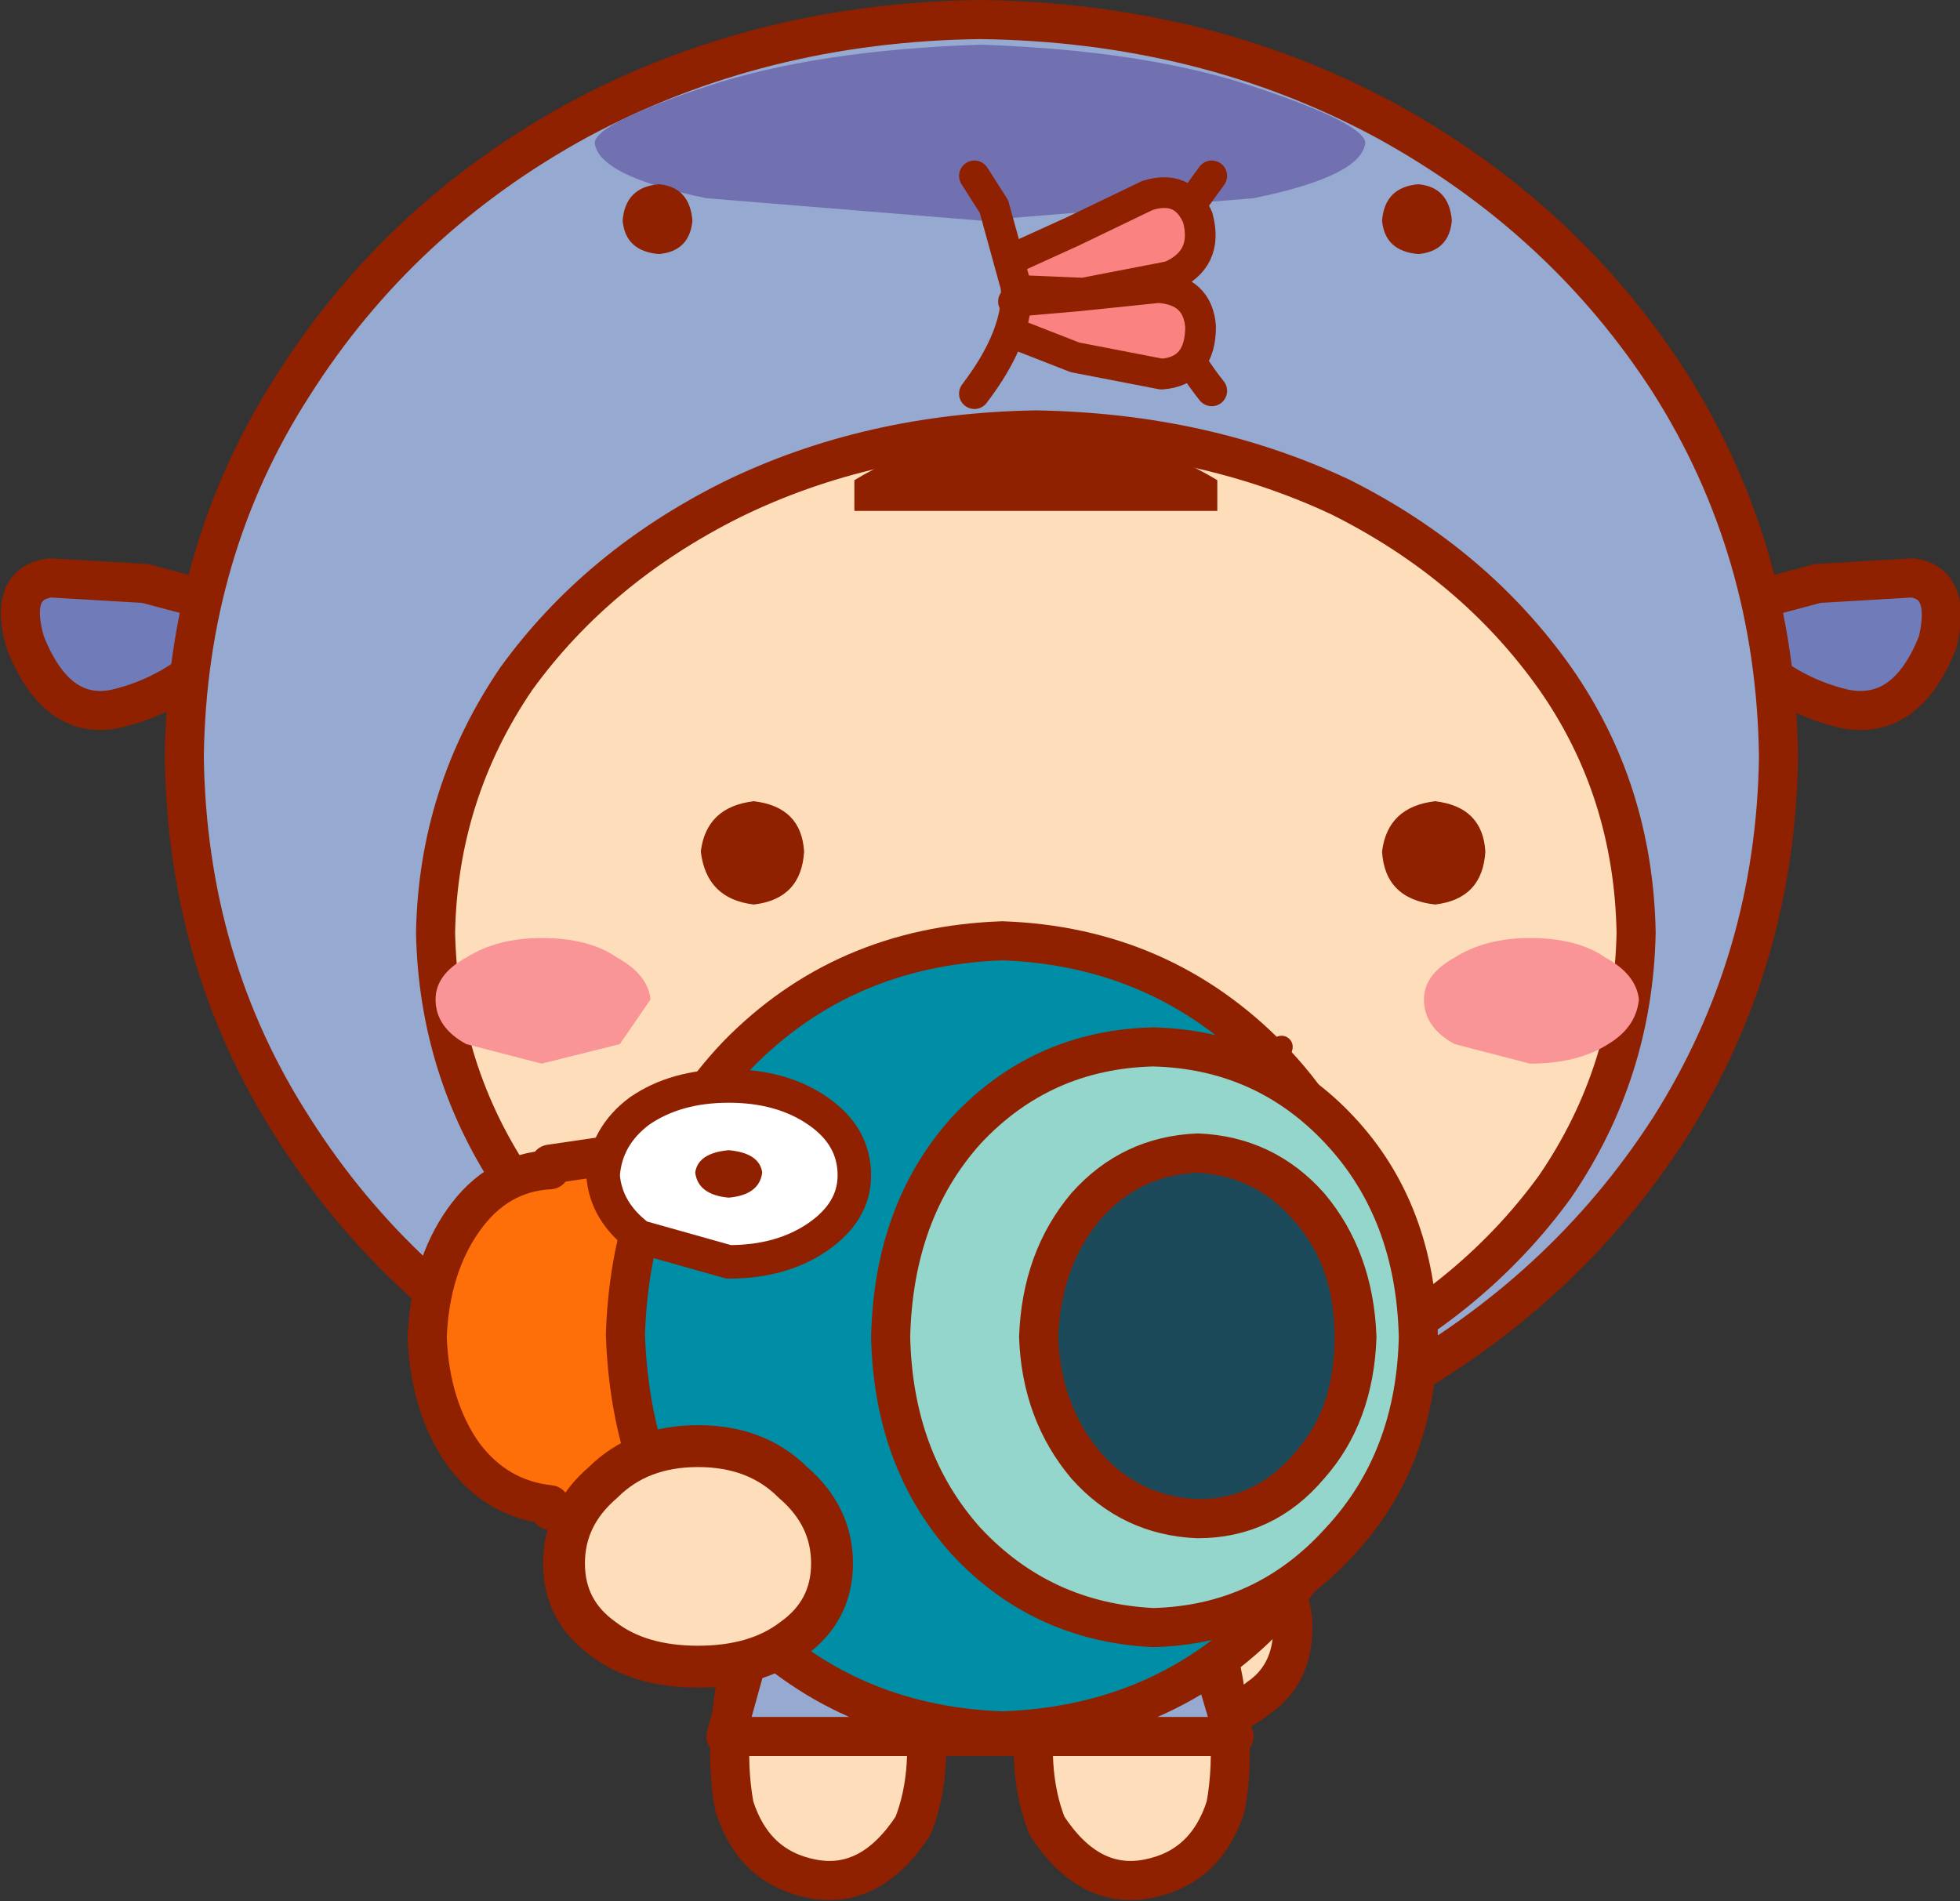
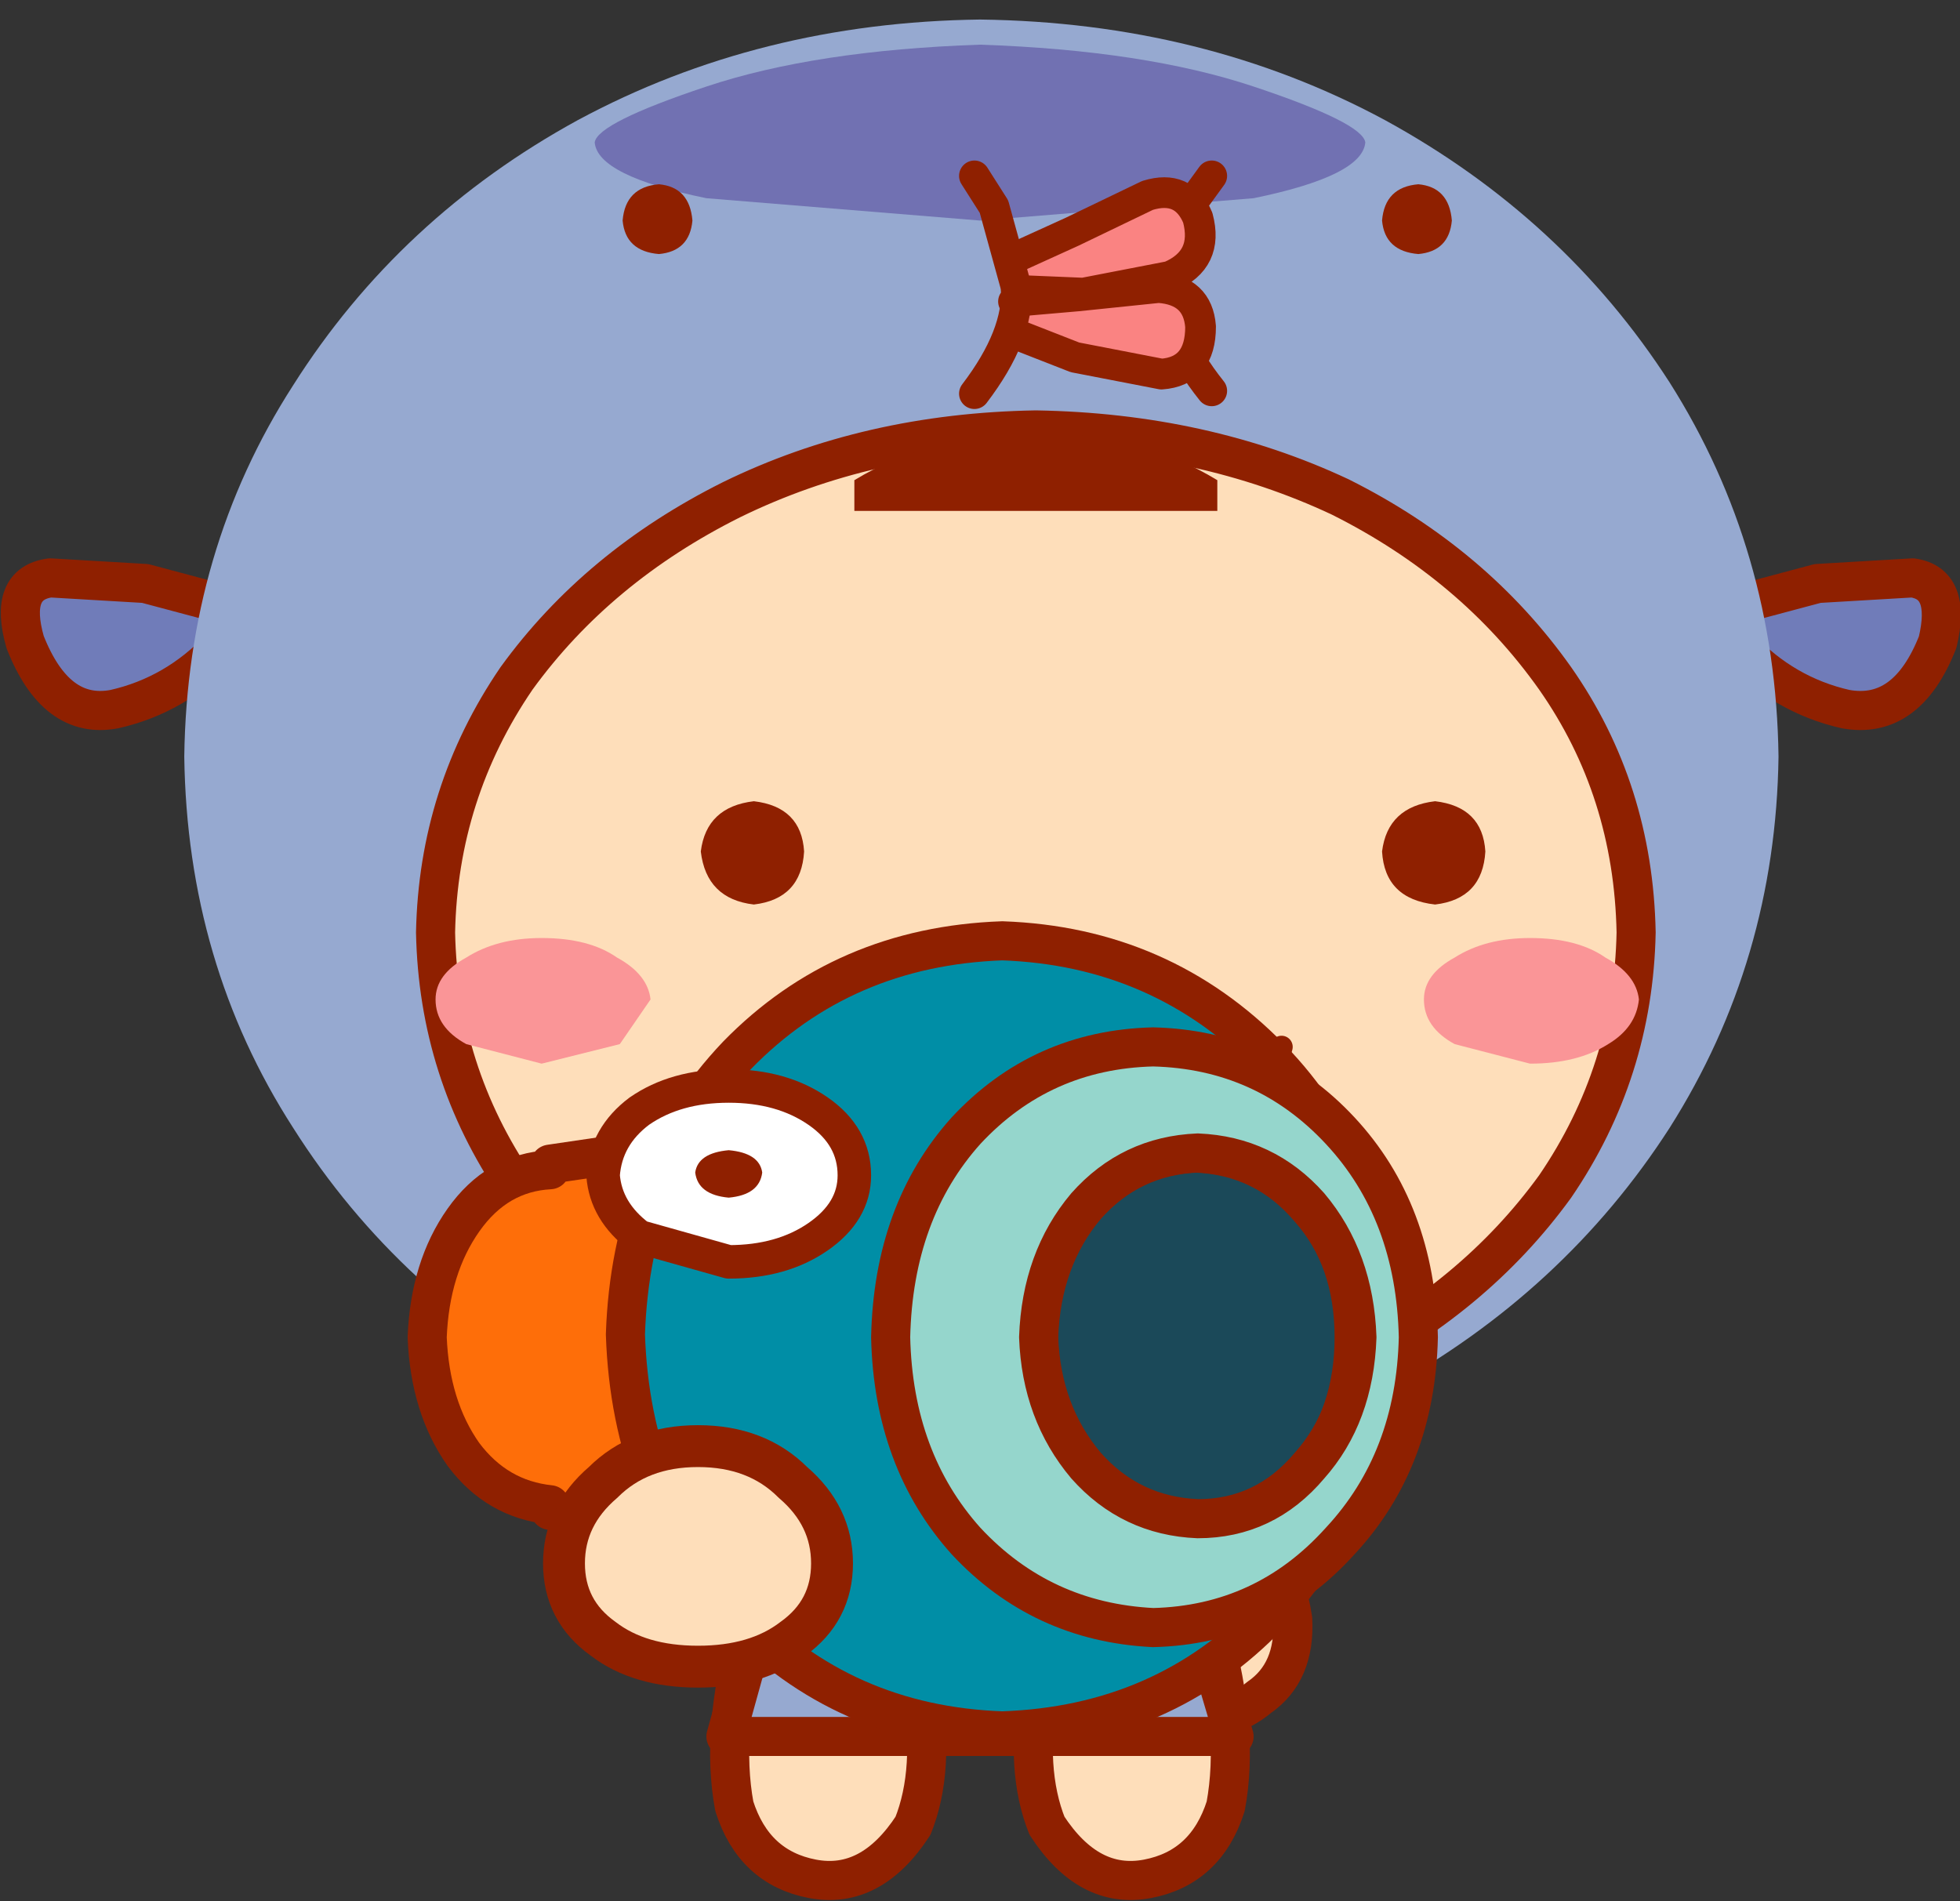
<svg xmlns="http://www.w3.org/2000/svg" height="34.05px" width="35.1px">
  <rect width="100%" height="100%" fill="#333333" stroke="none" />
  <g transform="matrix(1.0, 0.0, 0.0, 1.0, 7.3, 15.75)">
    <path d="M15.85 13.25 Q15.9 14.2 15.25 14.65 14.65 15.15 13.85 15.0 13.1 14.85 12.75 13.85 L12.3 11.7 Q12.15 10.8 11.3 9.6 L12.15 8.7 Q13.35 9.45 14.5 10.65 15.65 11.9 15.85 13.25" fill="#fedeba" fill-rule="evenodd" stroke="none" />
    <path d="M15.85 13.25 Q15.9 14.2 15.25 14.65 14.65 15.15 13.85 15.0 13.1 14.85 12.75 13.85 L12.3 11.7 Q12.15 10.8 11.3 9.6 L12.15 8.7 Q13.35 9.45 14.5 10.65 15.65 11.9 15.85 13.25 Z" fill="none" stroke="#8f2000" stroke-linecap="round" stroke-linejoin="round" stroke-width="0.7" />
    <path d="M8.8 12.0 L9.2 14.5 Q9.45 15.95 9.05 16.95 8.3 18.1 7.25 17.9 6.2 17.7 5.85 16.6 5.6 15.25 6.1 13.45 6.65 11.7 7.45 10.6 L8.8 12.0" fill="#fedeba" fill-rule="evenodd" stroke="none" />
    <path d="M7.45 10.6 Q6.65 11.7 6.1 13.45 5.6 15.25 5.85 16.6 6.2 17.7 7.25 17.9 8.3 18.1 9.05 16.95 9.45 15.95 9.2 14.5 L8.8 12.0" fill="none" stroke="#8f2000" stroke-linecap="round" stroke-linejoin="round" stroke-width="0.7" />
    <path d="M13.05 10.6 Q13.85 11.7 14.4 13.45 14.9 15.25 14.65 16.6 14.3 17.7 13.25 17.9 12.2 18.1 11.45 16.95 11.05 15.95 11.3 14.5 L11.7 12.0 13.05 10.6" fill="#fedeba" fill-rule="evenodd" stroke="none" />
    <path d="M13.05 10.6 Q13.85 11.7 14.4 13.45 14.9 15.25 14.65 16.6 14.3 17.7 13.25 17.9 12.2 18.1 11.45 16.95 11.05 15.95 11.3 14.5 L11.7 12.0" fill="none" stroke="#8f2000" stroke-linecap="round" stroke-linejoin="round" stroke-width="0.7" />
    <path d="M12.4 7.25 L14.8 15.35 5.7 15.35 7.6 8.5 12.4 7.25" fill="#96a9d0" fill-rule="evenodd" stroke="none" />
    <path d="M7.6 8.5 L5.7 15.35 14.8 15.35 12.4 7.25" fill="none" stroke="#8f2000" stroke-linecap="round" stroke-linejoin="round" stroke-width="0.7" />
-     <path d="M13.2 13.05 L12.65 13.65 11.25 13.9 9.85 13.65 Q9.3 13.4 9.3 13.05 9.3 12.65 9.85 12.4 L11.25 12.15 12.65 12.4 Q13.2 12.65 13.2 13.05" fill="#7171b2" fill-rule="evenodd" stroke="none" />
    <path d="M-3.35 -4.15 Q-4.15 -3.3 -5.25 -3.05 -6.3 -2.85 -6.85 -4.25 -7.15 -5.3 -6.4 -5.4 L-4.7 -5.3 -3.2 -4.9 -3.35 -4.15" fill="#707cb9" fill-rule="evenodd" stroke="none" />
    <path d="M-3.2 -4.9 L-4.7 -5.3 -6.4 -5.4 Q-7.15 -5.3 -6.85 -4.25 -6.3 -2.85 -5.25 -3.05 -4.15 -3.3 -3.35 -4.15" fill="none" stroke="#8f2000" stroke-linecap="round" stroke-linejoin="round" stroke-width="0.7" />
    <path d="M23.75 -4.9 L25.25 -5.3 26.95 -5.4 Q27.65 -5.3 27.4 -4.25 26.85 -2.85 25.75 -3.05 24.65 -3.3 23.85 -4.15 L23.75 -4.9" fill="#707cb9" fill-rule="evenodd" stroke="none" />
    <path d="M23.75 -4.9 L25.25 -5.3 26.95 -5.4 Q27.65 -5.3 27.4 -4.25 26.85 -2.85 25.75 -3.05 24.65 -3.3 23.85 -4.15" fill="none" stroke="#8f2000" stroke-linecap="round" stroke-linejoin="round" stroke-width="0.7" />
    <path d="M24.55 -2.2 Q24.5 1.45 22.6 4.45 20.7 7.4 17.5 9.15 14.3 10.95 10.3 11.0 6.3 10.95 3.1 9.2 -0.15 7.45 -2.05 4.45 -3.95 1.5 -4.0 -2.2 -3.95 -5.9 -2.05 -8.85 -0.15 -11.85 3.05 -13.6 6.3 -15.35 10.25 -15.4 14.25 -15.35 17.5 -13.6 20.7 -11.85 22.6 -8.9 24.5 -5.9 24.55 -2.2" fill="#96a9d0" fill-rule="evenodd" stroke="none" />
-     <path d="M24.55 -2.2 Q24.5 1.45 22.6 4.45 20.7 7.4 17.5 9.15 14.3 10.95 10.3 11.0 6.3 10.95 3.1 9.2 -0.15 7.45 -2.05 4.45 -3.95 1.5 -4.0 -2.2 -3.95 -5.9 -2.05 -8.85 -0.15 -11.85 3.05 -13.6 6.3 -15.35 10.25 -15.4 14.25 -15.35 17.5 -13.6 20.7 -11.85 22.6 -8.9 24.5 -5.9 24.55 -2.2 Z" fill="none" stroke="#8f2000" stroke-linecap="round" stroke-linejoin="round" stroke-width="0.7" />
    <path d="M22.0 0.95 Q21.95 3.45 20.55 5.5 19.1 7.5 16.7 8.7 14.25 9.9 11.25 9.95 8.25 9.9 5.85 8.7 3.4 7.5 1.95 5.5 0.55 3.45 0.5 0.95 0.55 -1.55 1.95 -3.6 3.4 -5.6 5.8 -6.8 8.25 -8.0 11.25 -8.05 14.25 -8.0 16.7 -6.85 19.1 -5.65 20.55 -3.6 21.95 -1.6 22.0 0.95" fill="#fedeba" fill-rule="evenodd" stroke="none" />
    <path d="M22.0 0.95 Q21.95 3.45 20.55 5.5 19.1 7.5 16.7 8.7 14.25 9.9 11.25 9.95 8.25 9.9 5.85 8.7 3.4 7.5 1.95 5.5 0.55 3.45 0.5 0.95 0.55 -1.55 1.95 -3.6 3.4 -5.6 5.8 -6.8 8.25 -8.0 11.25 -8.05 14.25 -8.0 16.7 -6.85 19.1 -5.65 20.55 -3.6 21.95 -1.6 22.0 0.95 Z" fill="none" stroke="#8f2000" stroke-linecap="round" stroke-linejoin="round" stroke-width="0.7" />
    <path d="M7.1 -0.5 Q7.05 0.35 6.2 0.45 5.35 0.35 5.25 -0.5 5.35 -1.3 6.2 -1.4 7.05 -1.3 7.1 -0.5" fill="#8f2000" fill-rule="evenodd" stroke="none" />
    <path d="M19.3 -0.5 Q19.25 0.35 18.4 0.45 17.5 0.35 17.45 -0.5 17.55 -1.3 18.4 -1.4 19.25 -1.3 19.3 -0.5" fill="#8f2000" fill-rule="evenodd" stroke="none" />
    <path d="M4.35 2.15 L3.8 2.95 2.4 3.3 1.05 2.95 Q0.5 2.65 0.5 2.15 0.5 1.7 1.05 1.4 1.6 1.05 2.4 1.05 3.25 1.05 3.75 1.4 4.3 1.7 4.35 2.15" fill="#fa9597" fill-rule="evenodd" stroke="none" />
    <path d="M22.05 2.15 Q22.0 2.65 21.5 2.95 20.95 3.3 20.1 3.3 L18.75 2.95 Q18.2 2.65 18.2 2.15 18.2 1.7 18.75 1.4 19.3 1.05 20.1 1.05 20.95 1.05 21.45 1.4 22.0 1.7 22.05 2.15" fill="#fa9597" fill-rule="evenodd" stroke="none" />
    <path d="M15.65 3.0 L15.4 3.9 Q15.25 4.75 15.8 5.65" fill="none" stroke="#8f2000" stroke-linecap="round" stroke-linejoin="round" stroke-width="0.4" />
    <path d="M10.9 3.0 L11.15 3.9 Q11.3 4.75 10.75 5.65" fill="none" stroke="#8f2000" stroke-linecap="round" stroke-linejoin="round" stroke-width="0.4" />
    <path d="M15.4 4.4 Q15.4 5.25 13.3 5.2 11.2 5.25 11.2 4.4 11.2 3.5 13.3 3.55 15.4 3.5 15.4 4.4" fill="#fa8382" fill-rule="evenodd" stroke="none" />
    <path d="M15.4 4.4 Q15.4 5.25 13.3 5.2 11.2 5.25 11.2 4.4 11.2 3.5 13.3 3.55 15.4 3.5 15.4 4.4 Z" fill="none" stroke="#8f2000" stroke-linecap="round" stroke-linejoin="round" stroke-width="0.4" />
    <path d="M14.5 -6.6 L8.0 -6.6 8.0 -7.15 Q9.4 -8.0 11.25 -8.0 13.1 -8.0 14.5 -7.15 L14.5 -6.6" fill="#8f2000" fill-rule="evenodd" stroke="none" />
    <path d="M17.15 -13.2 Q17.1 -12.6 15.15 -12.2 L10.25 -11.8 5.35 -12.2 Q3.4 -12.6 3.35 -13.2 3.4 -13.55 5.35 -14.2 7.3 -14.85 10.25 -14.95 13.2 -14.85 15.15 -14.2 17.1 -13.55 17.15 -13.2" fill="#7171b2" fill-rule="evenodd" stroke="none" />
    <path d="M5.1 -11.8 Q5.05 -11.25 4.5 -11.2 3.9 -11.25 3.85 -11.8 3.9 -12.4 4.5 -12.45 5.05 -12.4 5.1 -11.8" fill="#8f2000" fill-rule="evenodd" stroke="none" />
    <path d="M18.7 -11.8 Q18.65 -11.25 18.1 -11.2 17.5 -11.25 17.45 -11.8 17.5 -12.4 18.1 -12.45 18.65 -12.4 18.7 -11.8" fill="#8f2000" fill-rule="evenodd" stroke="none" />
    <path d="M14.4 -12.6 L14.0 -12.05 Q13.7 -11.5 13.65 -10.6 13.6 -9.75 14.4 -8.75" fill="none" stroke="#8f2000" stroke-linecap="round" stroke-linejoin="round" stroke-width="0.55" />
    <path d="M10.85 -10.35 L12.0 -10.45 13.45 -10.6 Q14.15 -10.55 14.2 -9.9 14.2 -9.1 13.5 -9.05 L11.95 -9.35 10.8 -9.8 10.85 -10.35" fill="#fa8382" fill-rule="evenodd" stroke="none" />
    <path d="M10.85 -10.35 L12.0 -10.45 13.45 -10.6 Q14.15 -10.55 14.2 -9.9 14.2 -9.1 13.5 -9.05 L11.95 -9.35 10.8 -9.8" fill="none" stroke="#8f2000" stroke-linecap="round" stroke-linejoin="round" stroke-width="0.55" />
    <path d="M10.8 -11.1 L11.9 -11.6 13.25 -12.25 Q13.9 -12.45 14.15 -11.85 14.35 -11.1 13.65 -10.8 L12.1 -10.5 10.9 -10.55 10.8 -11.1" fill="#fa8382" fill-rule="evenodd" stroke="none" />
    <path d="M10.8 -11.1 L11.9 -11.6 13.25 -12.25 Q13.9 -12.45 14.15 -11.85 14.35 -11.1 13.65 -10.8 L12.1 -10.5 10.9 -10.55" fill="none" stroke="#8f2000" stroke-linecap="round" stroke-linejoin="round" stroke-width="0.55" />
    <path d="M10.15 -12.6 L10.5 -12.05 10.9 -10.6 Q10.95 -9.75 10.15 -8.7" fill="none" stroke="#8f2000" stroke-linecap="round" stroke-linejoin="round" stroke-width="0.55" />
    <path d="M1.0 6.1 Q1.6 5.25 2.55 5.2 L2.55 5.1 7.3 4.4 7.3 11.95 2.55 11.3 2.55 11.2 Q1.6 11.1 1.0 10.3 0.4 9.45 0.35 8.2 0.4 6.95 1.0 6.1" fill="#fe6e09" fill-rule="evenodd" stroke="none" />
    <path d="M1.0 6.1 Q0.4 6.95 0.35 8.2 0.4 9.45 1.0 10.3 1.6 11.1 2.55 11.2 L2.55 11.3 7.3 11.95 7.3 4.4 2.55 5.1 2.55 5.2 Q1.6 5.25 1.0 6.1 Z" fill="none" stroke="#8f2000" stroke-linecap="round" stroke-linejoin="round" stroke-width="0.7" />
    <path d="M17.4 8.15 Q17.35 11.15 15.45 13.15 13.55 15.15 10.65 15.25 7.8 15.15 5.9 13.15 4.0 11.15 3.9 8.15 4.0 5.15 5.9 3.15 7.8 1.2 10.65 1.1 13.5 1.2 15.45 3.2 17.35 5.15 17.4 8.15" fill="#008ea6" fill-rule="evenodd" stroke="none" />
    <path d="M17.4 8.15 Q17.35 11.15 15.45 13.15 13.55 15.15 10.65 15.25 7.8 15.15 5.9 13.15 4.0 11.15 3.9 8.15 4.0 5.15 5.9 3.15 7.8 1.2 10.65 1.1 13.5 1.2 15.45 3.2 17.35 5.15 17.4 8.15 Z" fill="none" stroke="#8f2000" stroke-linecap="round" stroke-linejoin="round" stroke-width="0.7" />
    <path d="M8.0 5.3 Q8.0 5.95 7.35 6.4 6.7 6.85 5.75 6.85 L4.15 6.4 Q3.55 5.95 3.5 5.3 3.55 4.6 4.15 4.15 4.8 3.7 5.75 3.7 6.7 3.7 7.35 4.15 8.0 4.6 8.0 5.3" fill="#ffffff" fill-rule="evenodd" stroke="none" />
    <path d="M8.0 5.3 Q8.0 5.95 7.35 6.4 6.7 6.85 5.75 6.85 L4.15 6.4 Q3.55 5.95 3.5 5.3 3.55 4.6 4.15 4.15 4.8 3.7 5.75 3.7 6.7 3.7 7.35 4.15 8.0 4.6 8.0 5.3 Z" fill="none" stroke="#8f2000" stroke-linecap="round" stroke-linejoin="round" stroke-width="0.6" />
    <path d="M6.35 5.25 Q6.3 5.65 5.75 5.7 5.2 5.65 5.15 5.25 5.2 4.9 5.75 4.85 6.3 4.9 6.35 5.25" fill="#8f2000" fill-rule="evenodd" stroke="none" />
    <path d="M14.1 4.9 Q15.35 4.95 16.15 5.9 16.95 6.8 16.95 8.2 16.95 9.6 16.15 10.55 15.3 11.45 14.1 11.5 12.9 11.45 12.1 10.55 11.3 9.6 11.3 8.2 11.3 6.8 12.1 5.9 12.9 4.95 14.1 4.9" fill="#1b4959" fill-rule="evenodd" stroke="none" />
    <path d="M14.1 4.9 Q12.9 4.95 12.1 5.9 11.3 6.8 11.3 8.2 11.3 9.6 12.1 10.55 12.9 11.45 14.1 11.5 15.3 11.45 16.15 10.55 16.95 9.6 16.95 8.2 16.95 6.8 16.15 5.9 15.35 4.95 14.1 4.9 Z" fill="none" stroke="#8f2000" stroke-linecap="round" stroke-linejoin="round" stroke-width="0.7" />
    <path d="M17.0 8.2 Q16.95 6.8 16.15 5.85 15.35 4.95 14.15 4.9 12.95 4.95 12.15 5.85 11.35 6.8 11.3 8.2 11.35 9.55 12.15 10.5 12.95 11.4 14.15 11.45 15.35 11.45 16.15 10.5 16.95 9.6 17.0 8.2 M16.7 4.5 Q18.05 5.95 18.1 8.2 18.05 10.4 16.7 11.85 15.35 13.35 13.35 13.4 11.35 13.3 10.0 11.85 8.7 10.4 8.65 8.2 8.7 5.95 10.0 4.5 11.35 3.05 13.35 3.0 15.35 3.05 16.7 4.5" fill="#95d6cc" fill-rule="evenodd" stroke="none" />
    <path d="M16.7 4.5 Q15.35 3.05 13.35 3.0 11.35 3.05 10.0 4.5 8.7 5.95 8.65 8.2 8.7 10.4 10.0 11.85 11.35 13.3 13.35 13.4 15.35 13.35 16.7 11.85 18.05 10.4 18.1 8.2 18.05 5.95 16.7 4.5 M17.0 8.2 Q16.95 9.6 16.15 10.5 15.35 11.45 14.15 11.45 12.95 11.4 12.15 10.5 11.35 9.55 11.3 8.2 11.35 6.8 12.15 5.85 12.95 4.95 14.15 4.9 15.35 4.95 16.15 5.85 16.95 6.8 17.0 8.2" fill="none" stroke="#8f2000" stroke-linecap="round" stroke-linejoin="round" stroke-width="0.7" />
    <path d="M7.6 12.25 Q7.6 13.1 6.9 13.6 6.25 14.1 5.2 14.1 4.15 14.1 3.5 13.6 2.8 13.1 2.8 12.25 2.8 11.4 3.5 10.8 4.15 10.15 5.2 10.15 6.25 10.15 6.9 10.8 7.6 11.4 7.6 12.25" fill="#fedeba" fill-rule="evenodd" stroke="none" />
    <path d="M7.6 12.25 Q7.6 13.1 6.9 13.6 6.25 14.1 5.2 14.1 4.15 14.1 3.5 13.6 2.8 13.1 2.8 12.25 2.8 11.4 3.5 10.8 4.15 10.15 5.2 10.15 6.25 10.15 6.9 10.8 7.6 11.4 7.6 12.25 Z" fill="none" stroke="#8f2000" stroke-linecap="round" stroke-linejoin="round" stroke-width="0.75" />
  </g>
</svg>